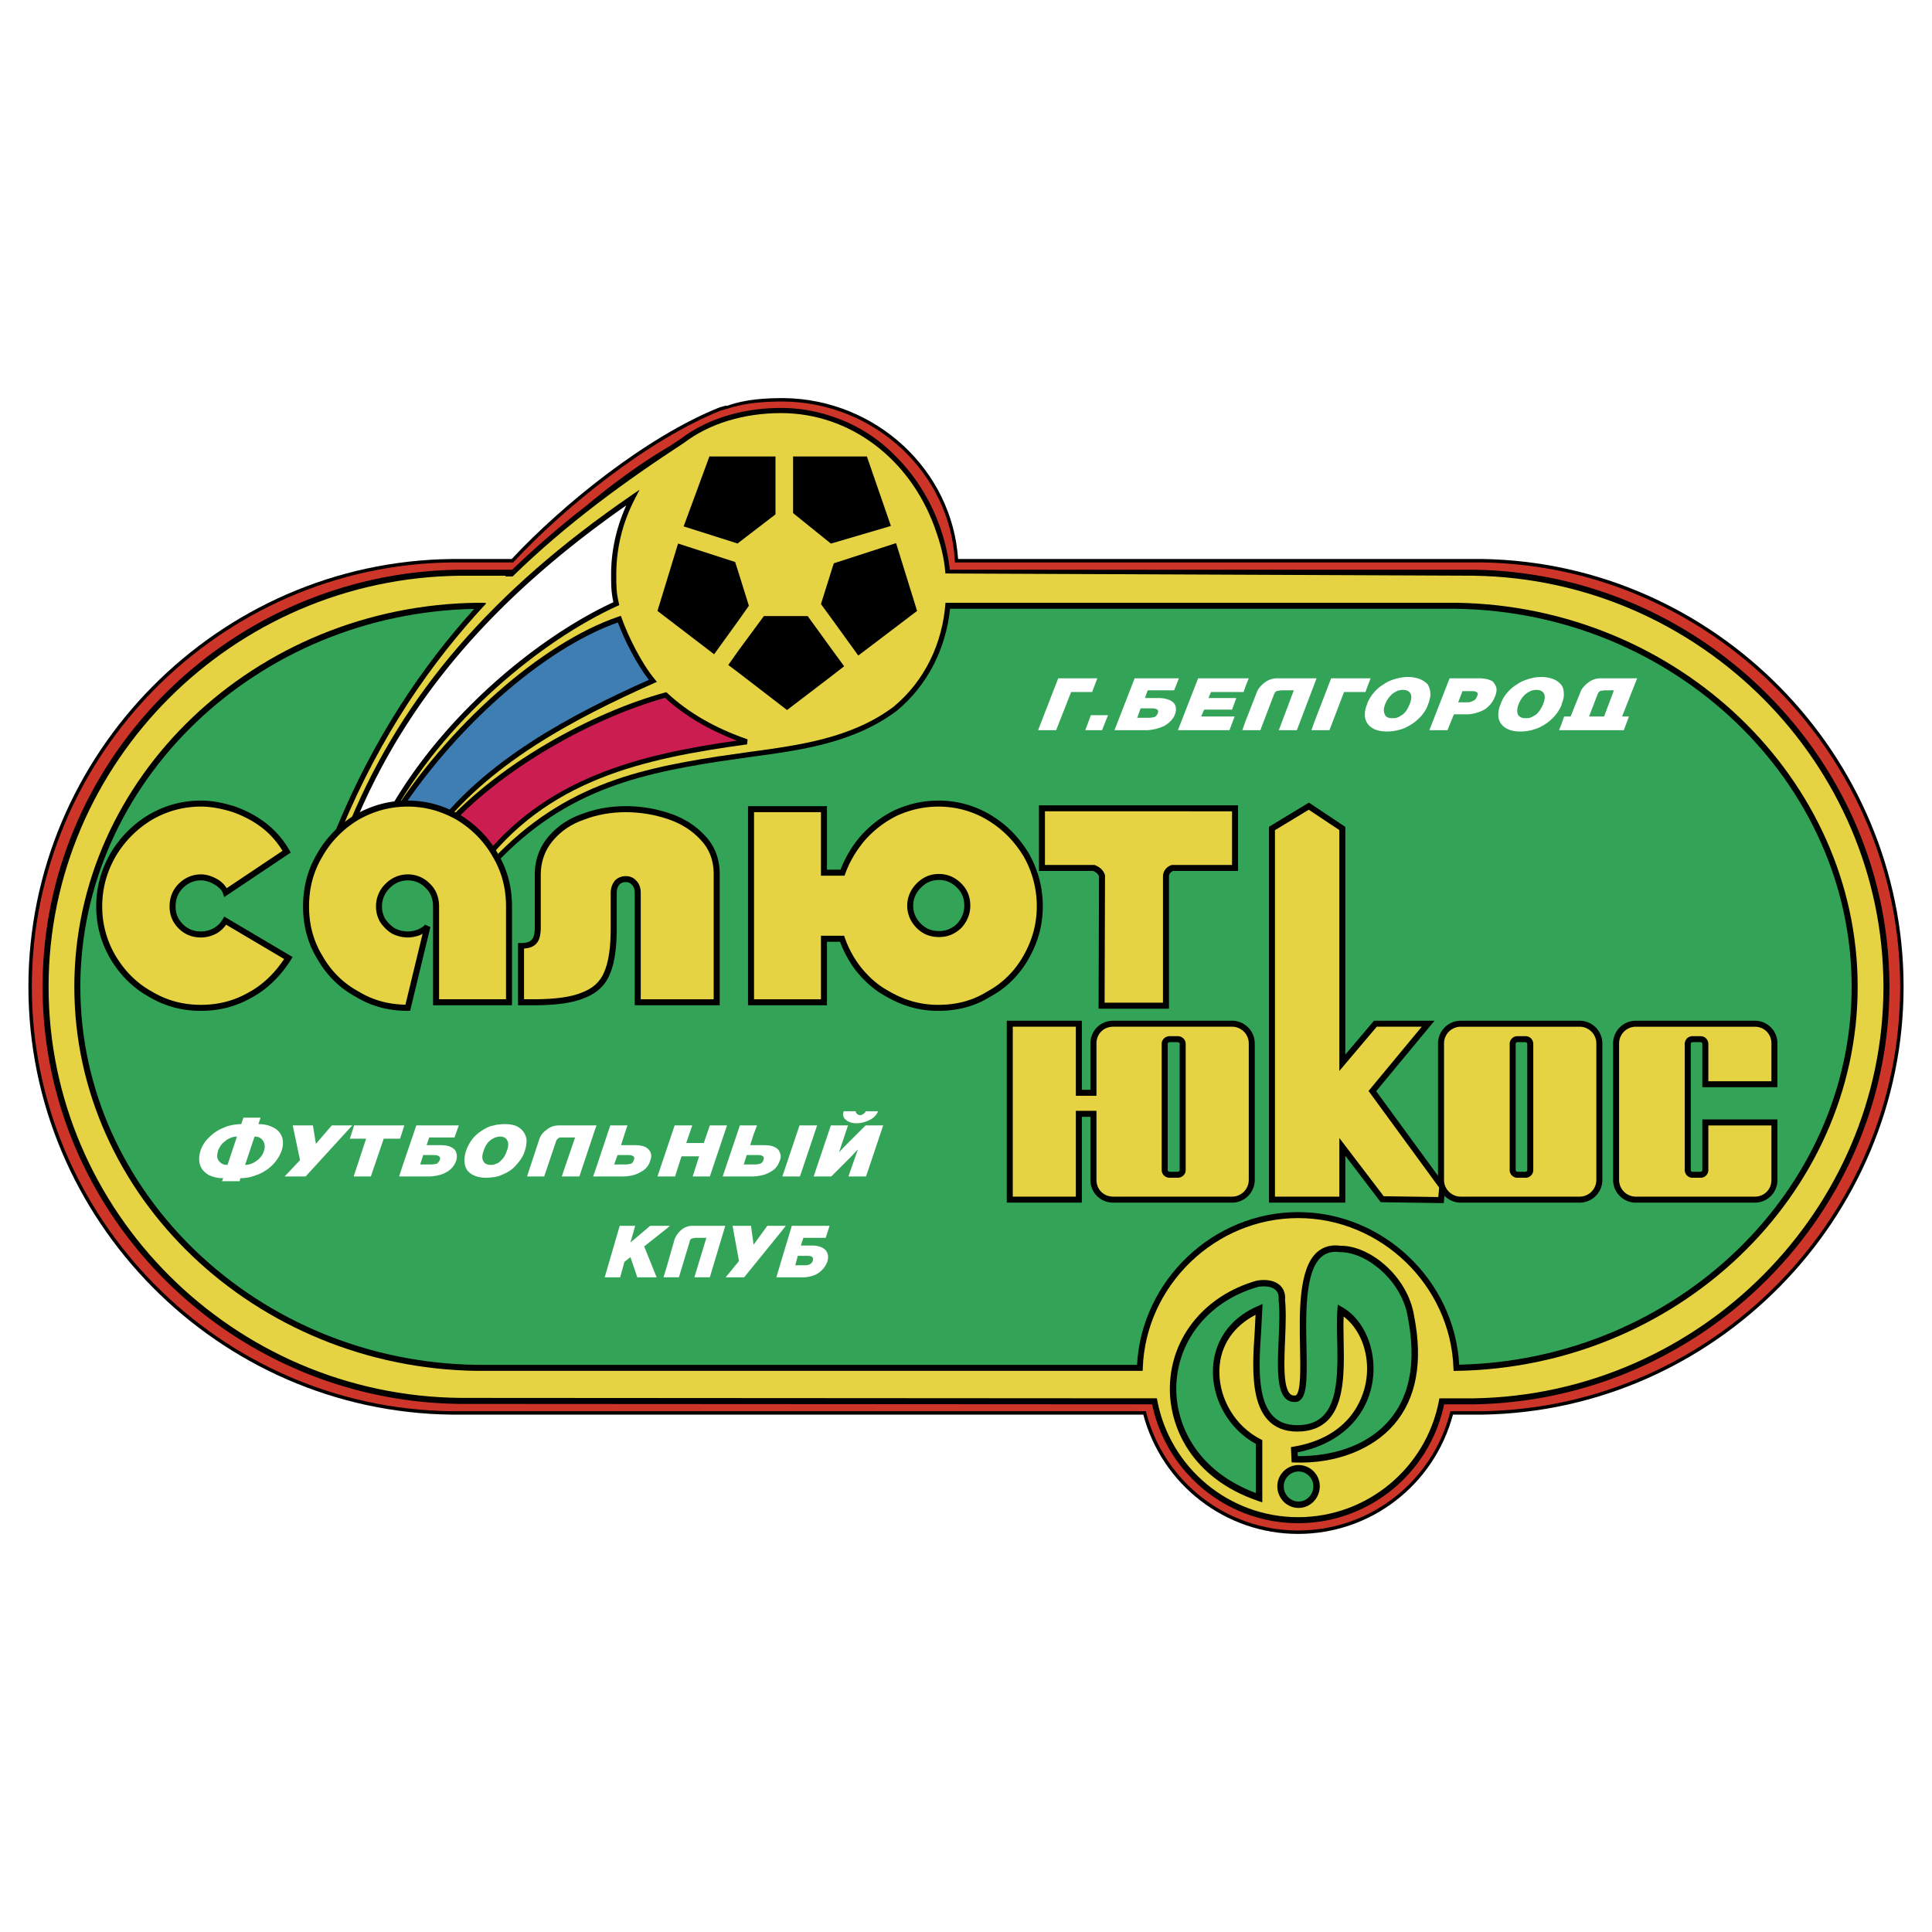
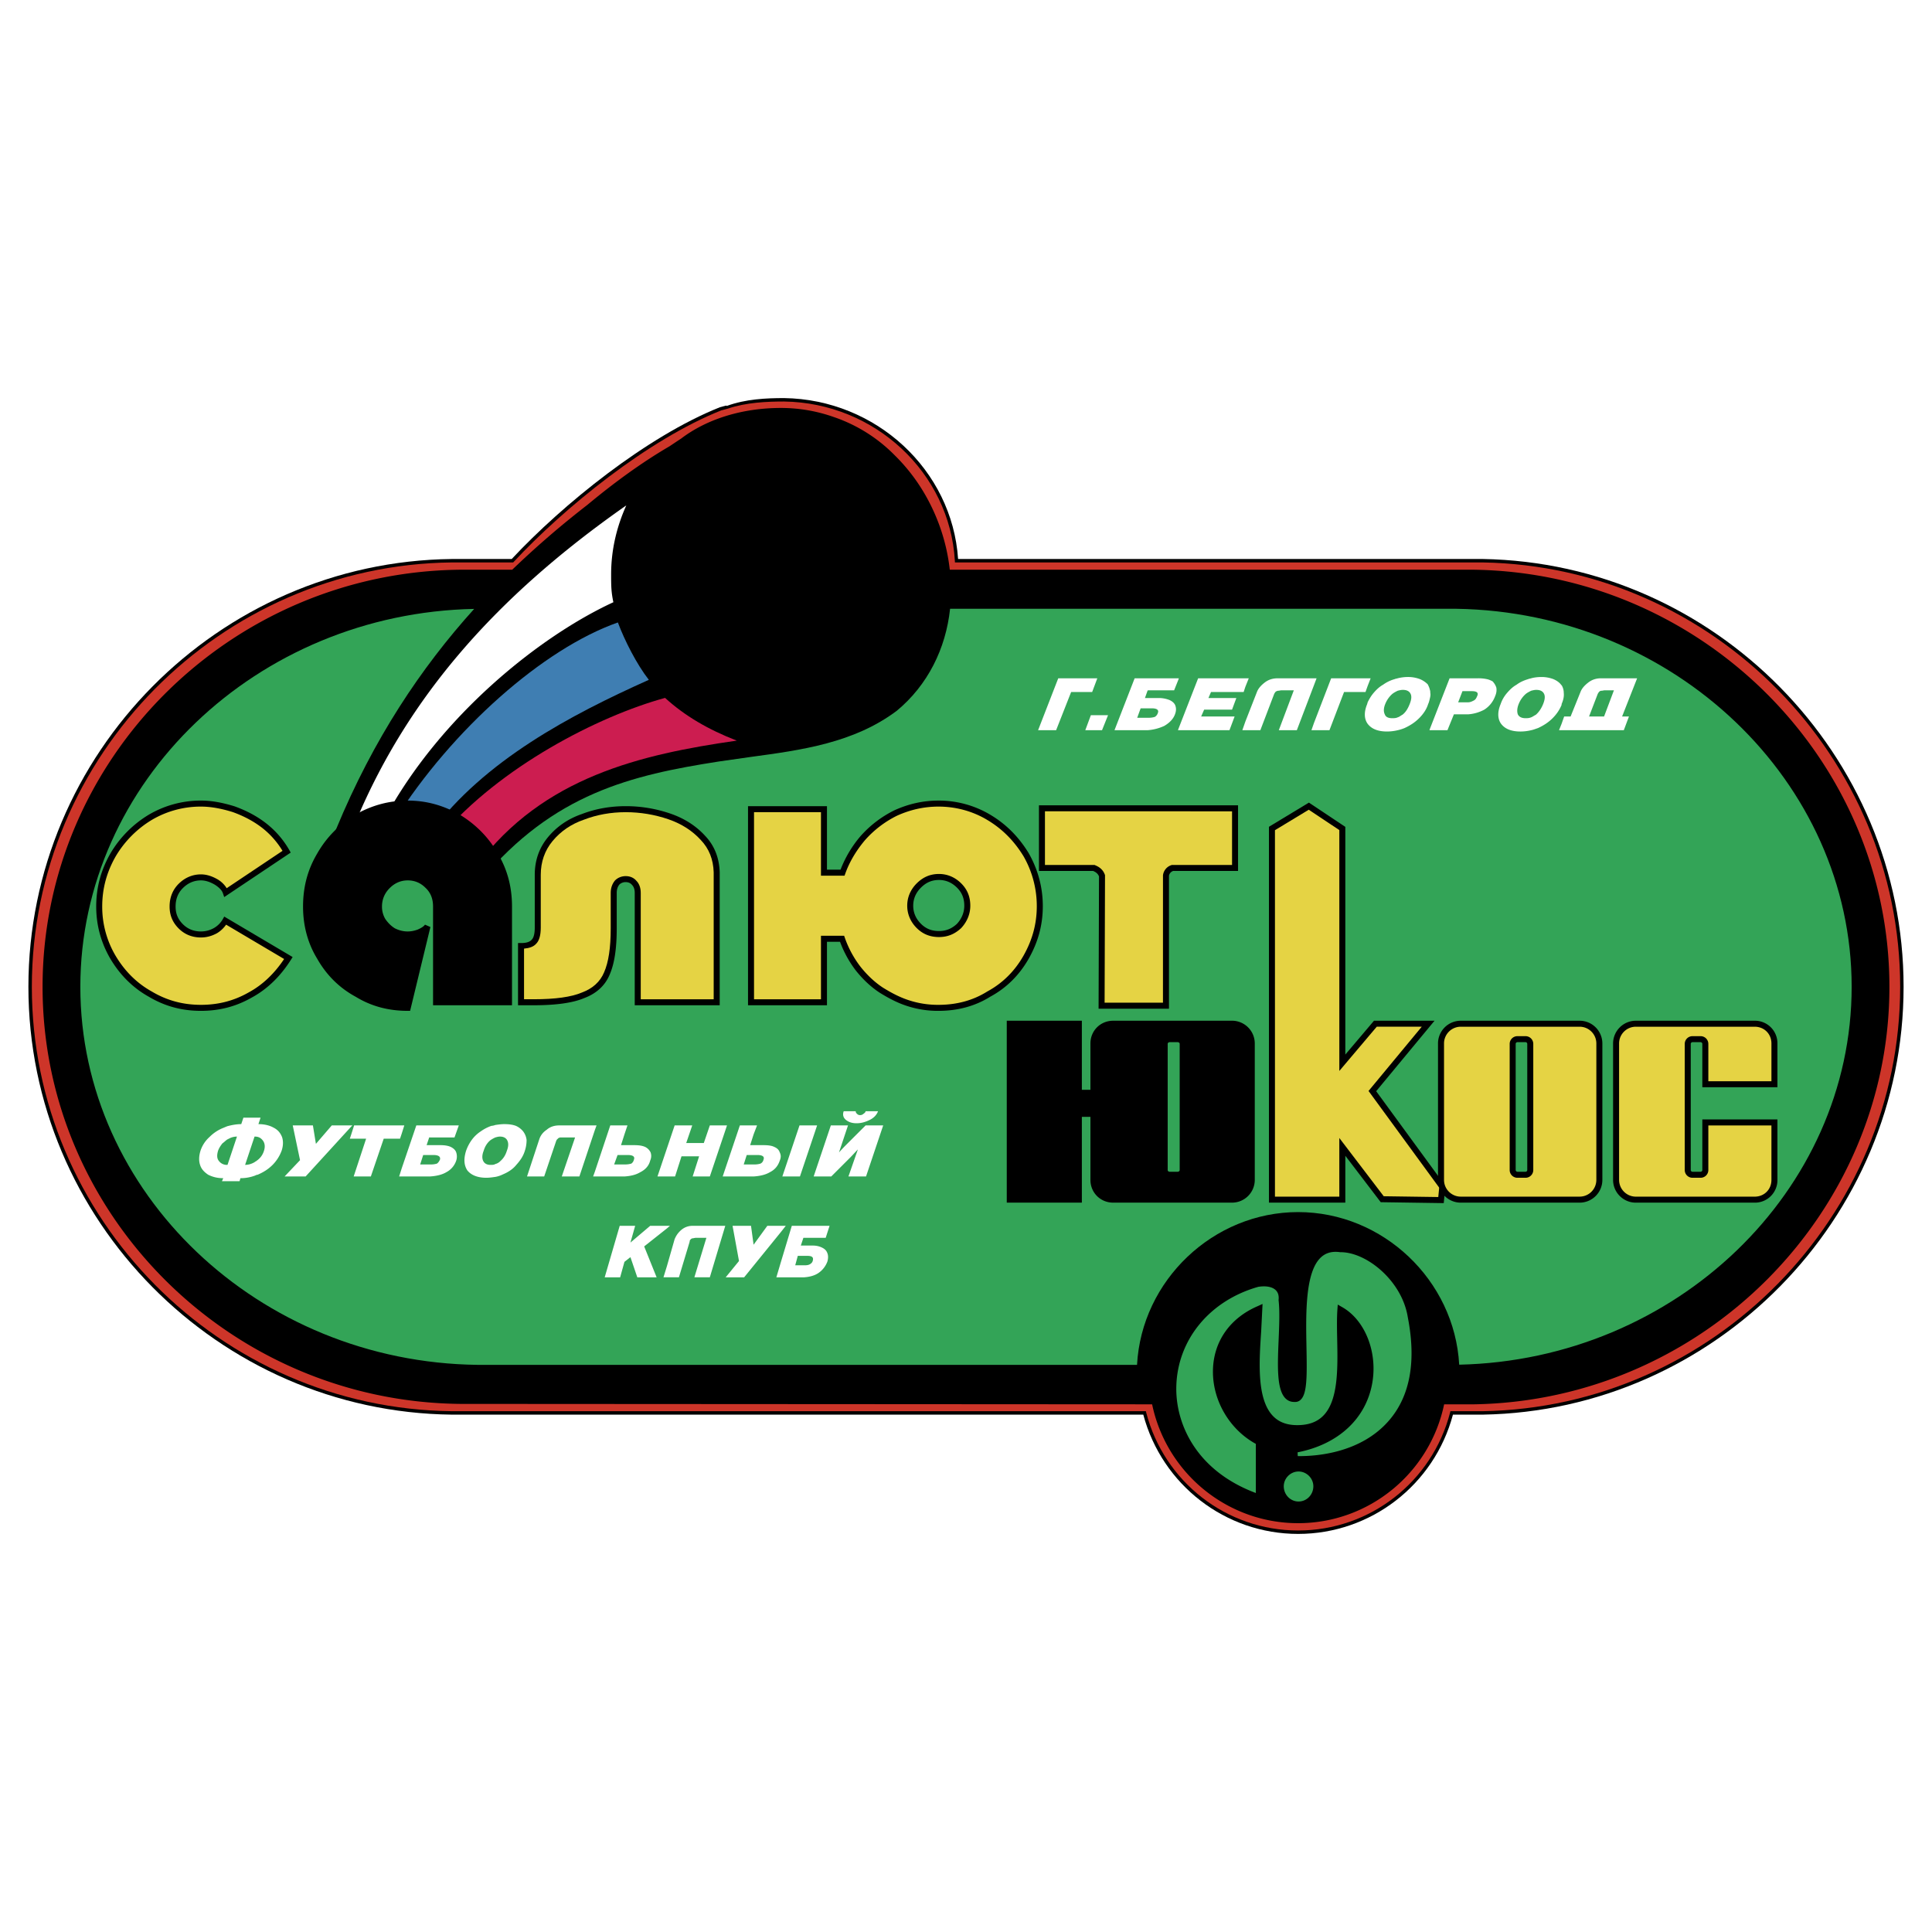
<svg xmlns="http://www.w3.org/2000/svg" width="2500" height="2500" viewBox="0 0 192.756 192.756">
  <g fill-rule="evenodd" clip-rule="evenodd">
    <path fill="#fff" d="M0 0h192.756v192.756H0V0z" />
    <path d="M72.516 40.498l-.061-.035-.275.071-.367.101c-7.295 2.909-15.671 9.688-20.759 15.137h-5.965C21.79 56.029 2.834 75.176 2.834 98.455c0 23.277 18.955 42.426 42.253 42.684h68.979c1.871 7.01 8.197 11.9 15.447 11.9s13.576-4.891 15.447-11.9h2.965c23.156-.387 41.996-19.535 41.996-42.684 0-23.15-18.84-42.298-41.996-42.684H95.589c-.594-8.884-8.184-15.923-17.362-16.054-1.769 0-3.83.093-5.711.781z" />
    <path d="M51.126 56.114h.074l.051-.055c5.057-5.43 13.419-12.208 20.702-15.113.013-.005.289-.076.289-.076l.367-.101c1.856-.62 3.88-.71 5.618-.71 9.052.129 16.537 7.11 17.039 15.894l.009.161h52.65c22.967.383 41.654 19.377 41.654 42.341 0 22.963-18.688 41.957-41.658 42.34h-3.213l-.031.129c-1.789 6.932-8.021 11.773-15.162 11.773-7.139 0-13.373-4.842-15.16-11.773l-.033-.129H45.089c-23.109-.254-41.912-19.248-41.912-42.34S21.98 56.37 45.091 56.114h6.035z" fill="#cd3529" />
    <path d="M147.072 56.842H94.761a19.267 19.267 0 0 0-1.016-4.368c-.998-2.767-2.544-5.149-4.467-7.038a15.516 15.516 0 0 0-6.096-3.831 15.798 15.798 0 0 0-5.257-.904c-3.829 0-7.366 1.083-9.959 3.049-.391.255-.78.518-1.17.777-2.89 1.685-5.688 3.759-8.202 5.852a92.195 92.195 0 0 0-7.49 6.462h-5.16c-22.992.216-41.696 18.883-41.696 41.614 0 22.73 18.705 41.396 41.695 41.613l69.004.041c1.438 6.883 7.512 11.859 14.566 11.859 7.057 0 13.129-4.977 14.568-11.859h2.99c22.848-.387 41.436-19.072 41.436-41.654.001-22.601-18.587-41.269-41.435-41.613z" />
-     <path d="M147.066 57.441l-52.741-.225c-.128-1.607-.478-2.946-1.063-4.568-2.505-6.945-8.525-11.433-15.336-11.433-3.718 0-7.144 1.046-9.663 2.955-5.833 3.812-11.694 8.05-17.121 13.343h-.739l.072-.073h-4.526c-22.664.213-41.102 18.612-41.102 41.015 0 22.402 18.438 40.801 41.1 41.014l69.474.043.047.242c1.285 6.73 7.193 11.615 14.047 11.615s12.762-4.885 14.049-11.615l.045-.242h3.455c22.523-.383 40.848-18.801 40.848-41.057-.002-22.276-18.326-40.674-40.846-41.014z" fill="#e5d344" />
    <path d="M145.316 60.138H94.333c-.3 4.083-2.083 7.802-5.178 10.372-4.178 3.131-9.343 3.829-14.339 4.503l-3.181.455c-8.758 1.365-16.607 3.212-23.927 11.898l-13.574-4.732c3.868-9.264 8.845-16.496 14.389-22.444l-.23-.052h-.636c-22.19.259-40.241 17.447-40.241 38.317 0 20.869 18.051 38.057 40.239 38.316h66.351l.01-.289c.293-8.244 7.246-14.953 15.498-14.953 8.254 0 15.205 6.709 15.498 14.953l.012.293.293-.004c22.07-.344 40.023-17.533 40.023-38.316 0-20.784-17.953-37.972-40.024-38.317z" />
    <path d="M145.312 60.738H94.79c-.427 4-2.246 7.629-5.312 10.172l-.01.008c-4.286 3.214-9.521 3.92-14.583 4.604l-3.169.453c-8.701 1.356-16.493 3.185-23.731 11.856l-.114.136-14.424-5.028.104-.251c3.715-8.984 8.463-16.073 13.757-21.938-21.699.434-39.293 17.274-39.293 37.705 0 20.541 17.786 37.461 39.644 37.717h65.783c.457-8.43 7.6-15.242 16.072-15.242 8.469 0 15.605 6.803 16.07 15.225 21.615-.48 39.156-17.33 39.156-37.699 0-20.459-17.689-37.379-39.428-37.718z" fill="#33a457" />
    <path d="M83.063 54.187l5.823-1.712-2.397-6.935H79.125v5.651l3.768 3.039.17-.043zM74.715 60.438l-1.027-3.297-.343-1.07-5.694-1.841-2.055 6.722 5.652 4.324 2.44-3.382 1.027-1.456zM73.688 54.145l3.682-2.826V45.54h-6.593l-2.569 6.978 5.395 1.712.085-.085zM80.581 61.465h-4.367l-2.526 3.425-1.027 1.456 1.027.771 4.837 3.724 4.538-3.467 1.157-.9-1.157-1.584-2.482-3.425zM89.4 54.187L83.192 56.2l-.129.385-1.155 3.682 1.155 1.584 2.569 3.553 5.866-4.452-2.098-6.765zM66.343 69.095c-6.909 1.866-17.039 7.109-22.949 14.211l-.234.282 1.827.66 2.652 2.881.185-.252c6.698-9.163 16.458-11.195 26.713-12.612l.049-.497c-3.259-1.134-5.877-2.642-8.001-4.612l-.104-.097-.138.036z" />
-     <path d="M61.704 61.522c-7.669 2.599-17.108 10.953-22.954 20.314l-.172.277 4.596 1.532.111-.151c5.309-7.253 14.072-11.819 21.945-15.329l.31-.138-.217-.261c-1.295-1.554-2.637-4.239-3.294-6.086l-.084-.239-.241.081z" />
+     <path d="M61.704 61.522c-7.669 2.599-17.108 10.953-22.954 20.314l-.172.277 4.596 1.532.111-.151c5.309-7.253 14.072-11.819 21.945-15.329l.31-.138-.217-.261c-1.295-1.554-2.637-4.239-3.294-6.086z" />
    <path d="M62.968 49.438c-13.832 9.505-22.73 19.812-28.005 32.435l-.153.366 3.886-.1.07-.131c5.478-10.209 15.412-18.18 22.827-21.55l.191-.087-.047-.205c-.25-1.084-.25-1.676-.25-2.853 0-2.633.624-5.172 1.854-7.545l.473-.912-.846.582z" />
    <path d="M66.354 69.629c1.947 1.777 4.312 3.169 7.155 4.263-9.563 1.372-19.317 3.628-25.908 12.437l-2.322-2.522-1.234-.446c5.835-6.833 15.571-11.884 22.309-13.732z" fill="#cc1d50" />
    <path d="M61.646 62.102c.664 1.783 1.873 4.169 3.089 5.725-7.805 3.496-16.418 8.042-21.743 15.216l-3.621-1.207c5.744-9.069 14.822-17.113 22.275-19.734z" fill="#3f7eb2" />
    <path d="M62.487 50.422c-.986 2.19-1.515 4.499-1.515 6.891 0 1.139.008 1.761.225 2.771-7.441 3.436-17.299 11.38-22.805 21.549l-2.785.071c5.151-12.113 13.726-22.083 26.88-31.282zM163.336 67.673H159.738c-.471 0-.898.128-1.283.428-.385.3-.643.6-.771.942l-.984 2.44h-.643l-.256.728-.258.642h6.465l.514-1.37h-.684l1.498-3.81zm-3.297 3.81h-1.498l.855-2.226a.896.896 0 0 1 .172-.257.323.323 0 0 1 .213-.086c.129 0 .215-.043.344-.043h.898l-.984 2.612zM116.713 69.856a2.865 2.865 0 0 0-1.113-.214h-1.369l.258-.728.041-.043h2.613l.428-1.07.043-.128h-4.41l-2.012 5.18h3.297a4.759 4.759 0 0 0 1.668-.428c.514-.3.9-.685 1.07-1.156.129-.342.129-.599.043-.856-.086-.257-.299-.428-.557-.557zm-1.197 1.285a.682.682 0 0 1-.301.385 2.07 2.07 0 0 1-.643.086h-1.113l.344-.942h1.114c.513 0 .726.171.599.471zM148.908 67.973c-.172-.085-.344-.171-.557-.214a3.896 3.896 0 0 0-.898-.085h-2.826l-1.969 5.052-.043.128h1.797l.643-1.584H146.467a3.988 3.988 0 0 0 1.627-.471 2.69 2.69 0 0 0 1.07-1.327c.129-.3.172-.557.129-.856a1.601 1.601 0 0 0-.385-.643zm-1.541 1.498c-.086.214-.172.343-.344.428-.17.085-.342.171-.557.171h-.984l.428-1.113H146.854c.256 0 .428.043.514.128s.085.215-.001.386zM108.836 71.355l-.557 1.498h1.67l.6-1.498H108.836zM108.965 69.043l.514-1.37H105.582l-2.012 5.18h1.799l1.498-3.81h2.098zM122.922 70.798l.428-1.156h-2.784l.256-.599h3.256l.17-.514.342-.856H119.539l-1.969 5.052-.043.128H122.664l.514-1.37h-3.338l.299-.685h2.783zM155.801 70.242c.172-.385.256-.771.215-1.113 0-.3-.086-.556-.215-.771-.043 0-.043-.042-.086-.085-.172-.214-.428-.385-.729-.514a3.333 3.333 0 0 0-1.197-.214c-.344 0-.729.043-1.027.129-.129.042-.215.042-.301.085-.428.128-.814.299-1.156.557-.385.214-.684.513-.941.813a3.303 3.303 0 0 0-.643 1.113c-.342.813-.299 1.499.043 1.97.385.514 1.027.771 1.926.771a4.56 4.56 0 0 0 1.072-.129c.213-.042.428-.128.684-.214.557-.257 1.029-.557 1.457-.984.385-.386.684-.813.898-1.328v-.086zm-1.842 0c-.17.428-.428.813-.727 1.07-.172.086-.344.214-.471.257-.215.086-.387.086-.557.086-.387 0-.643-.129-.771-.386-.086-.256-.086-.599.086-1.027.17-.428.428-.771.729-1.027.17-.128.342-.214.514-.3.17-.043.342-.086.514-.086.385 0 .641.129.77.386s.085.599-.087 1.027zM142.699 69.128c0-.085 0-.214-.041-.3-.043-.214-.129-.385-.215-.556a2.456 2.456 0 0 0-.77-.514 3.353 3.353 0 0 0-1.199-.214c-.344 0-.686.043-1.027.129-.129.042-.215.042-.301.085a3.602 3.602 0 0 0-1.156.557c-.385.214-.684.513-.941.813-.256.3-.428.6-.6.942 0 .042-.043.128-.043.171-.342.813-.299 1.499.043 1.97.387.514 1.029.771 1.928.771.342 0 .727-.043 1.07-.129.213-.042.471-.128.684-.214.557-.257 1.027-.557 1.455-.984.387-.386.729-.856.9-1.413.086-.171.129-.385.172-.557.041-.171.084-.385.041-.557zm-2.054 1.114c-.17.428-.385.813-.727 1.07-.172.086-.301.214-.471.257-.172.086-.387.086-.559.086-.385 0-.641-.129-.727-.386-.129-.256-.129-.599.043-1.027.172-.428.428-.771.729-1.027.17-.128.342-.214.514-.3.17-.043.342-.086.514-.086.385 0 .641.129.77.386s.085.599-.086 1.027zM131.355 67.673h-3.854c-.514 0-.941.128-1.328.428-.385.3-.641.6-.77.942l-1.156 2.954-.299.856h1.797l1.371-3.596a.93.93 0 0 1 .17-.257c.086-.043.172-.086.258-.086s.213-.043.342-.043h1.199l-1.498 3.981h1.799l1.711-4.495.258-.684zM136.449 68.444l.301-.771h-3.939l-1.713 4.452-.256.728h1.797l1.457-3.81h2.14l.213-.599zM86.36 112.283l-1.841 1.84c-.214.215-.471.471-.813.857l.899-2.697h-1.712l-1.542 4.58-.171.514H82.935l1.884-1.883c.257-.258.514-.557.771-.814l-.941 2.697h1.755l1.712-5.094H86.36zM27.28 112.498c-.385-.215-.899-.344-1.498-.344l.214-.643h-1.712l-.214.643c-.471 0-.941.086-1.412.215-.086.043-.214.084-.3.129a4.031 4.031 0 0 0-1.456.941 3.172 3.172 0 0 0-.898 1.369c-.171.557-.171 1.027-.043 1.412.129.428.428.729.814.986.428.213.898.342 1.499.342l-.129.299H23.901l.086-.299c.514 0 .984-.086 1.456-.258.085-.041.171-.084.256-.084.6-.258 1.071-.559 1.499-.986a3.99 3.99 0 0 0 .899-1.412c.171-.514.171-.984.042-1.369-.174-.429-.431-.728-.859-.941zm-4.581 3.723h-.042a.988.988 0 0 1-.813-.385c-.214-.258-.214-.6-.086-1.027.086-.256.257-.514.428-.729.171-.127.299-.256.471-.385l.257-.129c.256-.127.514-.17.728-.17l-.943 2.825zm3.639-1.412c-.129.428-.386.77-.771 1.027-.043.043-.086.043-.128.086a1.854 1.854 0 0 1-.985.299l.941-2.824h.043c.342 0 .599.127.813.428.173.255.215.599.087.984zM67.994 115.365h1.756l-.643 2.012h1.713l1.498-4.451.214-.643H70.82l-.6 1.754h-1.755l.599-1.754h-1.755l-1.713 5.094h1.756l.642-2.012zM85.461 112.068c.471 0 .898-.129 1.327-.342.428-.215.685-.514.813-.857H86.36c0 .086-.085.172-.214.258a.483.483 0 0 1-.342.129c-.171 0-.257-.086-.342-.172-.086-.086-.086-.17-.086-.215h-1.199c-.128.344-.042.643.215.857.256.213.598.342 1.069.342zM72.104 117.377H75.186c.642-.043 1.199-.17 1.627-.428.514-.258.813-.643.985-1.156.128-.299.128-.557 0-.812-.085-.258-.257-.428-.557-.557-.256-.129-.642-.172-1.07-.172h-1.327l.342-1.07.343-.898h-1.713l-1.498 4.451-.214.642zm2.397-2.141H75.572c.514 0 .728.172.599.471a.547.547 0 0 1-.299.387 1.994 1.994 0 0 1-.6.084h-1.07l.299-.942zM81.351 112.797l.171-.514H79.767l-1.712 5.094h1.755l1.541-4.58zM35.157 112.283h-2.055l-1.583 1.84-.3-1.84h-2.012l.728 3.467-1.542 1.627h2.098l4.538-4.965.128-.129zM59.517 112.283H55.792c-.471 0-.899.129-1.241.428-.385.258-.6.557-.728.898l-1.242 3.768h1.712l1.199-3.553c.043-.086.086-.172.172-.215.042-.086.128-.086.214-.127h1.498l-1.327 3.895h1.755l1.542-4.623.171-.471zM51.469 112.326c-.342-.129-.728-.172-1.156-.172-.3 0-.6.043-.899.086a1.244 1.244 0 0 1-.385.086 4.197 4.197 0 0 0-1.07.555 3.459 3.459 0 0 0-.899.857 4.25 4.25 0 0 0-.557 1.07c-.257.814-.214 1.455.128 1.969.385.473 1.027.729 1.883.729.3 0 .6-.043.899-.086.257-.043.514-.129.771-.256.514-.215.985-.516 1.327-.943.386-.428.686-.855.856-1.412.129-.385.171-.771.171-1.07a1.723 1.723 0 0 0-.342-.857 1.926 1.926 0 0 0-.727-.556zm-.899 2.483c-.129.428-.343.77-.643 1.027a1.072 1.072 0 0 1-.514.301c-.128.084-.299.084-.471.084-.343 0-.6-.127-.728-.385s-.128-.6.043-1.027c.128-.428.342-.771.642-1.027.171-.129.343-.215.514-.299.171-.043.3-.086.471-.086.342 0 .599.127.728.385.129.255.129.599-.042 1.027zM62.3 117.377c.643-.043 1.156-.17 1.584-.428.514-.258.856-.643.985-1.156.128-.299.128-.557.043-.812a1.168 1.168 0 0 0-.557-.557c-.3-.129-.643-.172-1.113-.172h-1.284l.342-1.07.3-.898h-1.713l-1.541 4.623-.171.471h2.868l.257-.001zm-.685-2.141H62.642c.514 0 .728.172.6.471a.625.625 0 0 1-.257.387 2.233 2.233 0 0 1-.6.084H61.273l.342-.942zM40.081 113.096l.256-.813h-5.008l-.3.942-.129.384h1.627l-1.241 3.768h1.713l1.284-3.768h1.627l.171-.513zM42.906 113.482h2.44l.428-1.199H41.536l-1.456 4.281-.257.812h3.083c.642-.043 1.199-.17 1.627-.428a2.03 2.03 0 0 0 .985-1.156 1.323 1.323 0 0 0 0-.812c-.086-.258-.3-.428-.557-.557-.3-.129-.642-.172-1.07-.172h-1.327l.257-.77h.085v.001zm0 1.754h.342c.514 0 .729.172.643.471-.086.172-.171.301-.3.387a1.987 1.987 0 0 1-.599.084h-1.071l.3-.941h.685v-.001zM67.951 122.729c-.342.301-.514.6-.642.898l-.771 2.697-.343 1.113h1.541l1.071-3.553c0-.129.042-.172.128-.258a.323.323 0 0 1 .214-.084c.043 0 .171-.043.257-.043h1.07l-1.198 3.938h1.541l1.541-5.137h-3.297a1.712 1.712 0 0 0-1.112.429zM78.397 122.301H76.556l-1.37 1.885-.257-1.885h-1.841l.642 3.51-1.327 1.627h1.841l3.682-4.538.471-.599zM66.539 122.559l.299-.258H64.869l-1.97 1.67.471-1.67h-1.541l-1.498 5.137h1.541l.428-1.542.599-.47.685 2.012h1.927l-1.241-3.083 2.269-1.796zM80.238 123.5h2.141l.386-1.199h-3.767l-1.07 3.553-.471 1.584H80.24c.557-.043 1.027-.17 1.413-.428a2.38 2.38 0 0 0 .899-1.156c.085-.299.085-.598 0-.812-.086-.258-.257-.428-.514-.557s-.557-.215-.942-.215h-1.198l.256-.77h.084zm0 1.797h.3c.471 0 .642.129.557.471-.043.172-.128.258-.257.344s-.3.127-.557.127H79.34l.256-.941h.642v-.001z" fill="#fff" />
    <path d="M131.404 124.928c-1.852 1.643-1.768 6.02-1.699 9.537.041 2.105.082 4.281-.377 4.719-.041.039-.078.055-.135.049-.221.008-.367-.047-.49-.172-.443-.447-.559-1.643-.559-3.027 0-.762.035-1.582.068-2.363.033-.807.068-1.631.068-2.396 0-.564-.021-1.092-.072-1.562.006-.074.01-.146.01-.217 0-.508-.172-.936-.506-1.252-.498-.471-1.322-.641-2.316-.479-5.152 1.457-8.543 5.584-8.676 10.521-.107 4.051 2.146 9.189 8.793 11.461l.426.146v-6.211l-.174-.09c-2.482-1.271-4.109-3.951-4.109-6.727 0-.082.002-.164.004-.244.082-2.379 1.414-4.311 3.607-5.439l-.082 1.629c-.07 1.055-.146 2.195-.146 3.318 0 2.182.289 4.293 1.467 5.553.711.762 1.695 1.146 2.924 1.146 1.289 0 2.318-.383 3.061-1.139 1.373-1.402 1.586-3.877 1.586-6.342 0-.572-.012-1.143-.023-1.699-.01-.535-.02-1.057-.02-1.551 0-.266.014-.502.021-.752 1.438 1.094 2.34 3.053 2.34 5.188 0 .443-.037.893-.115 1.342-.283 1.619-1.553 5.488-7.205 6.457l-.277.047.066 1.521.297.012c4.053.152 7.768-1.27 9.938-3.803 2.215-2.59 2.885-6.221 1.992-10.795-.631-4.004-4.465-7.068-7.342-7.023-.911-.133-1.718.082-2.345.637z" />
    <path d="M129.77 139.65c.635-.604.635-2.283.578-5.199-.066-3.385-.146-7.598 1.482-9.041.488-.432 1.102-.59 1.877-.479 2.615-.037 6.176 2.85 6.75 6.496.855 4.381.234 7.83-1.848 10.264-2.855 3.338-7.41 3.609-9.131 3.584-.008-.164-.01-.225-.016-.377 4.043-.787 6.824-3.346 7.449-6.912.084-.48.125-.965.125-1.441 0-2.598-1.201-5.041-3.127-6.133l-.441-.252-.037.51c-.062.891-.041 1.912-.02 2.992.057 2.832.121 6.045-1.381 7.576-.625.639-1.477.949-2.602.949-1.059 0-1.861-.309-2.455-.945-1.596-1.705-1.348-5.41-1.148-8.389l.139-2.758-.473.215c-2.746 1.178-4.375 3.469-4.473 6.289-.004.088-.004.176-.004.264 0 2.943 1.693 5.779 4.281 7.193v4.902c-5.83-2.182-7.938-6.711-7.938-10.398 0-.086.002-.172.004-.258.125-4.65 3.33-8.541 8.172-9.914.756-.121 1.387-.01 1.736.32.24.227.34.551.297.965l-.004.035.004.035c.123 1.061.062 2.504.004 3.898-.109 2.561-.211 4.979.676 5.871.252.254.566.375.936.361a.765.765 0 0 0 .588-.223z" fill="#33a457" />
    <path d="M127.438 148.287c0 1.191.951 2.162 2.119 2.162s2.119-.971 2.119-2.162c0-1.168-.951-2.119-2.119-2.119s-2.119.951-2.119 2.119z" />
    <path d="M128.08 148.287c0-.801.676-1.477 1.477-1.477s1.477.676 1.477 1.477c0 .838-.662 1.52-1.477 1.52s-1.477-.682-1.477-1.52z" fill="#33a457" />
    <path d="M14.842 81.285a11.048 11.048 0 0 0-3.831 3.873c-.952 1.676-1.412 3.405-1.412 5.291 0 1.848.475 3.599 1.41 5.203.979 1.647 2.271 2.92 3.838 3.792 1.591.947 3.293 1.408 5.197 1.408 1.854 0 3.512-.432 5.072-1.324 1.54-.834 2.858-2.107 3.915-3.781l.165-.262-6.824-4.038-.149.269a2.395 2.395 0 0 1-.876.873 2.634 2.634 0 0 1-1.302.343c-.713 0-1.319-.244-1.8-.726-.495-.495-.726-1.054-.726-1.758 0-.751.237-1.354.726-1.843.51-.51 1.115-.769 1.8-.769.438 0 .893.141 1.39.431.436.277.711.569.809.863l.125.372 6.636-4.44-.137-.243a9.114 9.114 0 0 0-2.347-2.7c-.894-.69-1.914-1.237-3.121-1.672-1.278-.394-2.34-.574-3.355-.574a10.223 10.223 0 0 0-5.203 1.412z" />
    <path d="M15.146 98.924c-1.482-.822-2.697-2.023-3.62-3.577a9.607 9.607 0 0 1-1.328-4.898c0-1.779.436-3.412 1.332-4.989a10.45 10.45 0 0 1 3.62-3.66 9.602 9.602 0 0 1 4.896-1.326c.954 0 1.96.173 3.166.543 1.134.408 2.101.926 2.944 1.578a8.5 8.5 0 0 1 2.031 2.294l-5.57 3.727a2.657 2.657 0 0 0-.869-.86c-.601-.352-1.155-.519-1.702-.519-.837 0-1.606.326-2.224.944-.598.599-.901 1.361-.901 2.267 0 .861.294 1.575.901 2.182.598.598 1.346.901 2.224.901.556 0 1.079-.138 1.599-.422.386-.231.681-.529.915-.855l5.787 3.425c-.971 1.455-2.149 2.582-3.521 3.326-1.472.842-3.034 1.248-4.78 1.248-1.794-.001-3.397-.435-4.9-1.329z" fill="#e5d344" />
    <path d="M35.438 81.283c-1.62.99-2.894 2.294-3.794 3.88-.947 1.593-1.409 3.324-1.409 5.286 0 1.921.476 3.674 1.414 5.208.93 1.638 2.223 2.916 3.838 3.789 1.543.943 3.248 1.406 5.194 1.406h.236l2.025-8.363-.542-.237c-.139.208-.433.359-.729.492-.324.12-.673.188-.991.188-.437 0-.867-.104-1.279-.311-.355-.215-.666-.514-.959-.932a2.408 2.408 0 0 1-.331-1.241c0-.712.258-1.333.769-1.843.509-.51 1.115-.769 1.8-.769s1.276.245 1.757.726c.52.48.769 1.095.769 1.886v9.846h7.877v-9.846c0-1.962-.462-3.692-1.412-5.291-.897-1.581-2.171-2.884-3.783-3.869-1.679-.954-3.379-1.414-5.208-1.414-1.857.001-3.572.461-5.242 1.409z" />
-     <path d="M35.785 98.928c-1.528-.828-2.742-2.027-3.62-3.575-.885-1.448-1.331-3.095-1.331-4.904 0-1.852.434-3.482 1.328-4.984.853-1.502 2.057-2.733 3.581-3.665 1.57-.891 3.188-1.326 4.938-1.326 1.722 0 3.326.436 4.904 1.332 1.516.926 2.72 2.157 3.569 3.654.897 1.508 1.332 3.138 1.332 4.989v9.247h-6.679v-9.247c0-.954-.32-1.734-.952-2.318a3.012 3.012 0 0 0-2.173-.893c-.838 0-1.607.326-2.224.944a3.109 3.109 0 0 0-.944 2.267c0 .566.144 1.094.428 1.567.35.5.729.865 1.173 1.13a3.452 3.452 0 0 0 1.567.385c.389 0 .81-.08 1.218-.232.093-.041.175-.093.264-.139l-1.714 7.078c-1.737-.035-3.268-.457-4.665-1.31z" fill="#e5d344" />
    <path d="M58.039 81.222c-1.353.465-2.493 1.245-3.376 2.315-.869 1.052-1.31 2.312-1.31 3.744v5.266c0 .747-.162 1.065-.298 1.201-.202.234-.548.34-1.072.34h-.3v6.207h1.584c2.205 0 3.887-.238 4.998-.707 1.235-.459 2.101-1.248 2.558-2.344.475-1.082.708-2.592.708-4.612v-3.554c0-.337.092-.618.273-.836a.9.9 0 0 1 .626-.233c.262 0 .472.093.625.277.183.185.273.458.273.792v11.216h8.477v-13.27c-.047-1.452-.535-2.67-1.453-3.632-.901-.99-2.066-1.738-3.459-2.217a13.692 13.692 0 0 0-4.464-.744c-1.557 0-3.034.266-4.39.791z" />
    <path d="M53.495 94.155c.302-.302.457-.833.457-1.608v-5.266c0-1.289.395-2.42 1.173-3.363.812-.983 1.862-1.701 3.12-2.133 1.297-.502 2.701-.754 4.184-.754 1.459 0 2.896.24 4.269.711 1.297.446 2.378 1.139 3.215 2.059.829.869 1.25 1.925 1.292 3.234v12.661h-7.278V89.079c0-.494-.153-.919-.43-1.196-.25-.303-.626-.473-1.068-.473-.412 0-.792.153-1.068.43-.288.344-.43.766-.43 1.239v3.554c0 1.935-.216 3.366-.66 4.375-.392.941-1.141 1.619-2.227 2.021-1.049.445-2.652.666-4.776.666h-.985v-5.051c.533-.048.955-.19 1.212-.489z" fill="#e5d344" />
    <path d="M123.221 80.345h-19.564v6.55h5.404c.252.111.467.244.588.547l-.043 13.196h7.023V87.367a.62.62 0 0 1 .416-.471h6.475v-6.55h-.299v-.001z" />
    <path d="M122.922 80.945v5.352h-6l-.047.015a1.217 1.217 0 0 0-.844 1.018l-.002 12.709h-5.822l.041-12.725-.018-.05c-.227-.621-.713-.831-.977-.944l-.057-.024h-4.941v-5.352l18.667.001z" fill="#e5d344" />
    <path d="M89.233 80.843a11.035 11.035 0 0 0-3.398 2.601 11.563 11.563 0 0 0-1.975 3.324h-1.353v-6.336H74.63v19.864h7.877v-6.335h1.304a10.949 10.949 0 0 0 1.583 2.878c.729.912 1.531 1.654 2.387 2.211 1.084.67 1.964 1.09 2.859 1.361a9.86 9.86 0 0 0 2.999.441c1.935 0 3.672-.477 5.168-1.416 1.598-.863 2.891-2.141 3.826-3.787.947-1.671 1.408-3.386 1.408-5.243 0-1.86-.475-3.639-1.408-5.286-1.008-1.647-2.26-2.898-3.832-3.834a10.026 10.026 0 0 0-5.163-1.412c-1.52.001-2.961.317-4.405.969zm2.647 11.321c-.51-.51-.768-1.116-.768-1.801 0-.684.258-1.29.768-1.8.524-.524 1.097-.769 1.801-.769.685 0 1.29.259 1.8.769.496.495.726 1.067.726 1.8 0 .664-.253 1.289-.733 1.81-.522.484-1.097.717-1.792.717-.734-.001-1.307-.231-1.802-.726z" />
    <path d="M82.208 87.367h2.052l.071-.199c.412-1.154 1.071-2.275 1.959-3.333a10.416 10.416 0 0 1 3.201-2.451c1.354-.611 2.714-.91 4.147-.91 1.729 0 3.409.459 4.854 1.327 1.49.886 2.674 2.071 3.625 3.625a9.996 9.996 0 0 1 1.324 4.981c0 1.75-.436 3.369-1.33 4.947-.879 1.547-2.092 2.747-3.607 3.565-1.414.891-3.046 1.334-4.866 1.334a9.276 9.276 0 0 1-2.82-.414c-.847-.258-1.683-.656-2.716-1.295-.796-.52-1.55-1.217-2.235-2.074a10.315 10.315 0 0 1-1.578-2.907l-.07-.201h-2.311v6.334h-6.679V81.031h6.679v6.336h.3zm9.249.772c-.617.618-.943 1.387-.943 2.224 0 .837.326 1.607.943 2.225.607.606 1.334.901 2.225.901.855 0 1.56-.284 2.216-.893.6-.649.909-1.416.909-2.232 0-.89-.295-1.617-.901-2.224-.618-.618-1.386-.944-2.224-.944-.863-.001-1.59.307-2.225.943z" fill="#e5d344" />
    <path d="M111.062 101.838c-1.273 0-2.27.996-2.27 2.268v4.625h-.855v-6.893h-7.492v18.15h7.492v-8.561h.855v6.293c0 1.271.996 2.268 2.27 2.268h11.859a2.271 2.271 0 0 0 2.268-2.268v-13.615a2.271 2.271 0 0 0-2.268-2.268h-11.859v.001zm5.438 14.896v-12.586c0-.1.09-.172.213-.172h.771c.123 0 .213.072.213.172v12.586c0 .1-.09.172-.213.172h-.771c-.123 0-.213-.072-.213-.172z" />
-     <path d="M107.637 109.328h1.756v-5.223c0-.951.719-1.67 1.67-1.67h11.859c.92 0 1.668.75 1.668 1.67v13.615a1.67 1.67 0 0 1-1.668 1.668h-11.859c-.951 0-1.67-.717-1.67-1.668v-6.893h-2.055v8.561h-6.293v-16.953h6.293v6.893h.299zm9.076-5.949c-.455 0-.812.338-.812.77v12.586c0 .434.357.771.812.771h.771c.455 0 .812-.338.812-.771v-12.586c0-.432-.357-.77-.812-.77h-.771z" fill="#e5d344" />
    <path d="M130.43 80.175l-3.826 2.313v37.5h7.619v-4.678l3.533 4.633 6.287.092.166-1.715-6.908-9.451 5.822-7.031h-6.041l-2.859 3.377V82.497l-3.631-2.42-.162.098z" />
    <path d="M130.576 80.786l3.049 2.031v24.032l3.734-4.414h4.49l-5.309 6.41 7.049 9.645-.092.938c-.488-.006-5.18-.076-5.443-.078-.168-.223-4.43-5.812-4.43-5.812v5.852h-6.422V82.828c.255-.156 3.089-1.87 3.374-2.042z" fill="#e5d344" />
    <path d="M145.74 101.838a2.272 2.272 0 0 0-2.27 2.268v13.615a2.272 2.272 0 0 0 2.27 2.268h11.86a2.271 2.271 0 0 0 2.268-2.268v-13.615a2.271 2.271 0 0 0-2.268-2.268h-11.86zm5.479 14.896v-12.586c0-.092.08-.172.172-.172h.814c.09 0 .17.08.17.172v12.586c0 .092-.08.172-.17.172h-.814a.176.176 0 0 1-.172-.172z" />
    <path d="M144.07 117.721v-13.615c0-.92.75-1.67 1.67-1.67h11.86c.92 0 1.668.75 1.668 1.67v13.615a1.67 1.67 0 0 1-1.668 1.668h-11.86c-.92 0-1.67-.748-1.67-1.668zm7.321-14.342a.77.77 0 0 0-.77.77v12.586a.77.77 0 0 0 .77.771h.814c.424 0 .77-.346.77-.771v-12.586a.77.77 0 0 0-.77-.77h-.814z" fill="#e5d344" />
    <path d="M163.207 101.838a2.273 2.273 0 0 0-2.27 2.268v13.615c0 1.25 1.02 2.268 2.27 2.268h11.859a2.244 2.244 0 0 0 2.268-2.268v-6.037h-7.492v5.051a.174.174 0 0 1-.17.172h-.814a.177.177 0 0 1-.172-.172v-12.586c0-.092.082-.172.172-.172h.814c.092 0 .17.08.17.172v4.324h7.492v-4.367a2.244 2.244 0 0 0-2.268-2.268h-11.859z" />
    <path d="M161.537 117.721v-13.615c0-.92.75-1.67 1.67-1.67h11.859c.951 0 1.67.719 1.67 1.67v3.768h-6.295v-3.725a.77.77 0 0 0-.77-.77h-.814a.77.77 0 0 0-.77.77v12.586c0 .426.346.771.77.771h.814a.77.77 0 0 0 .77-.771v-4.451h6.295v5.438c0 .951-.719 1.668-1.67 1.668h-11.859a1.673 1.673 0 0 1-1.67-1.669z" fill="#e5d344" />
  </g>
</svg>